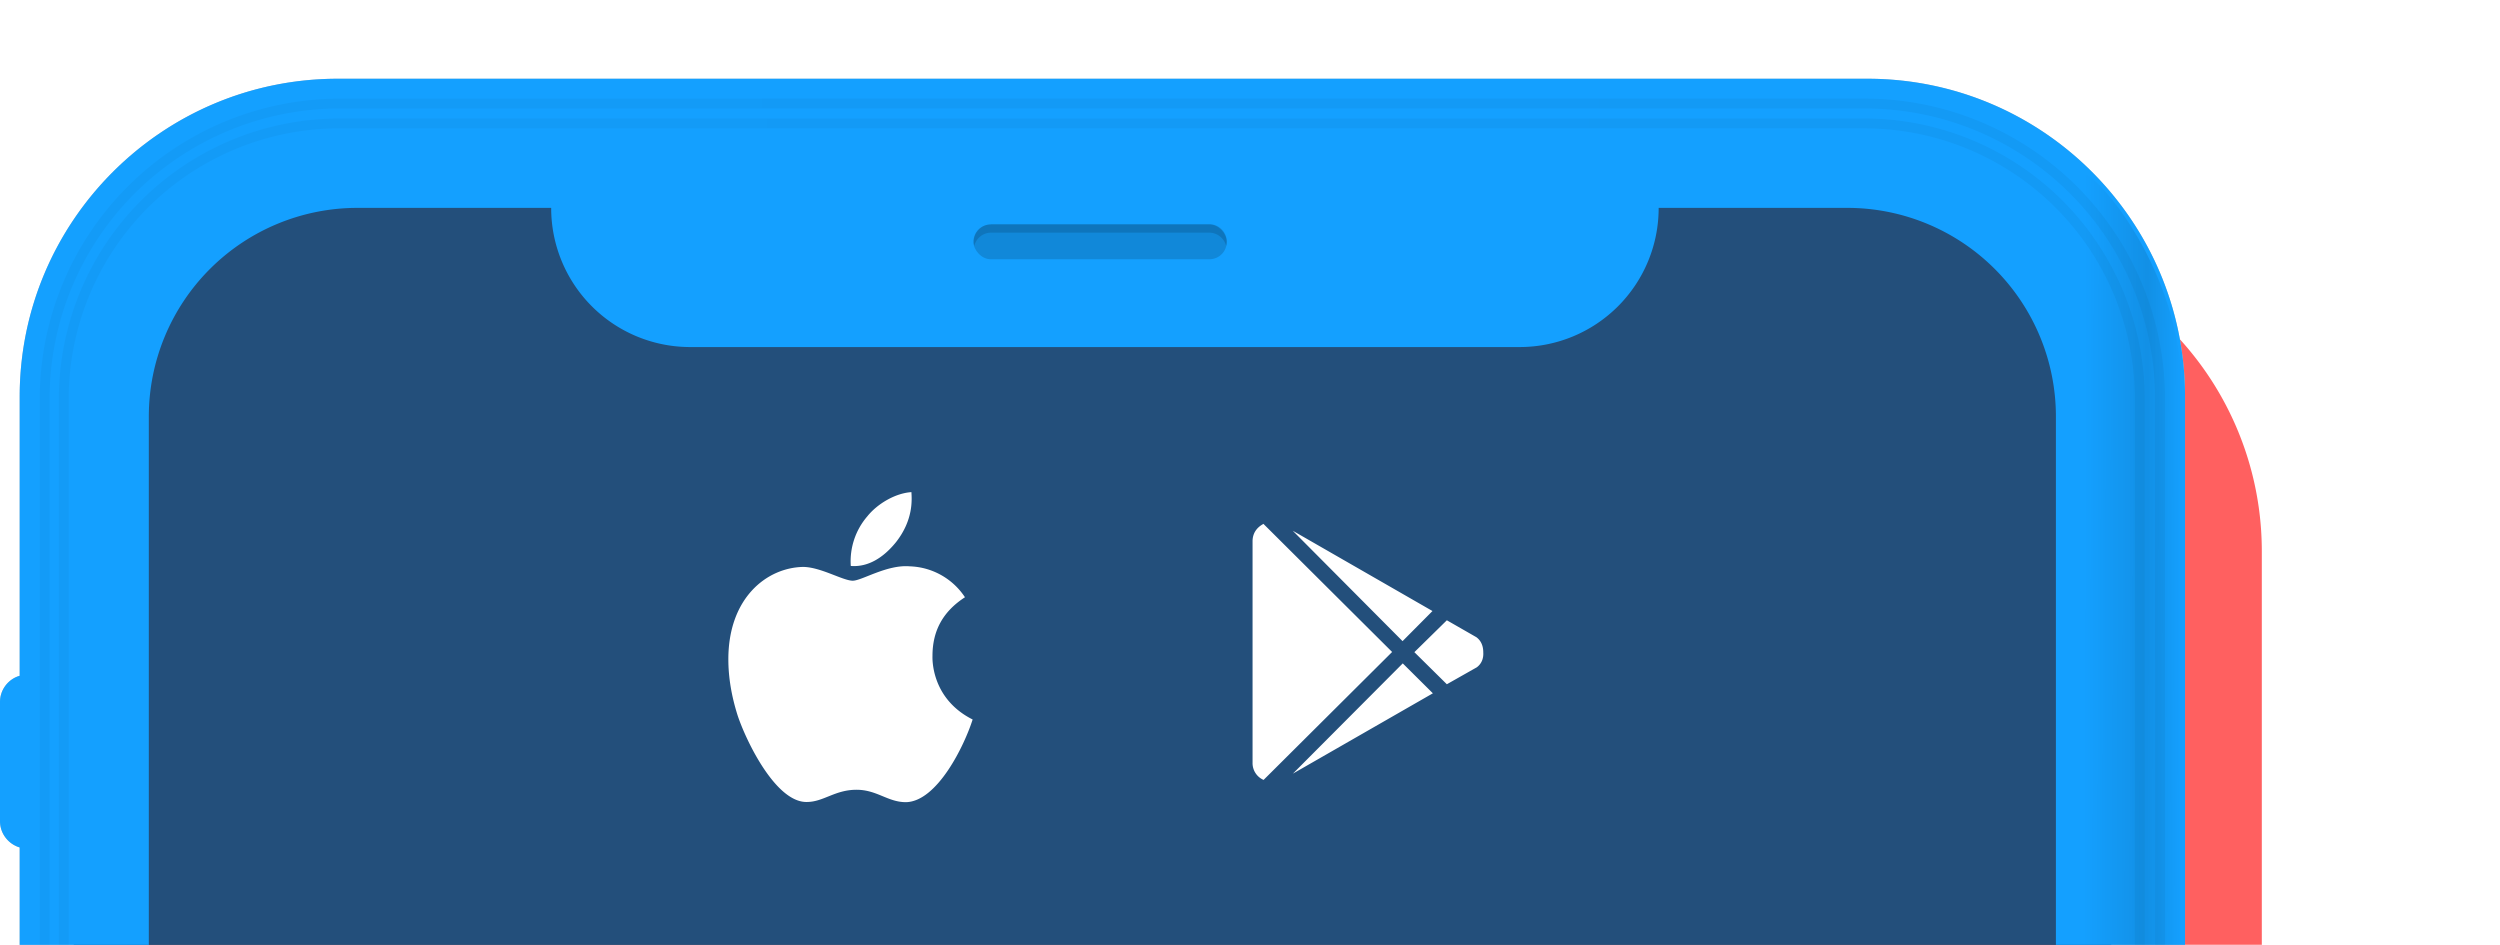
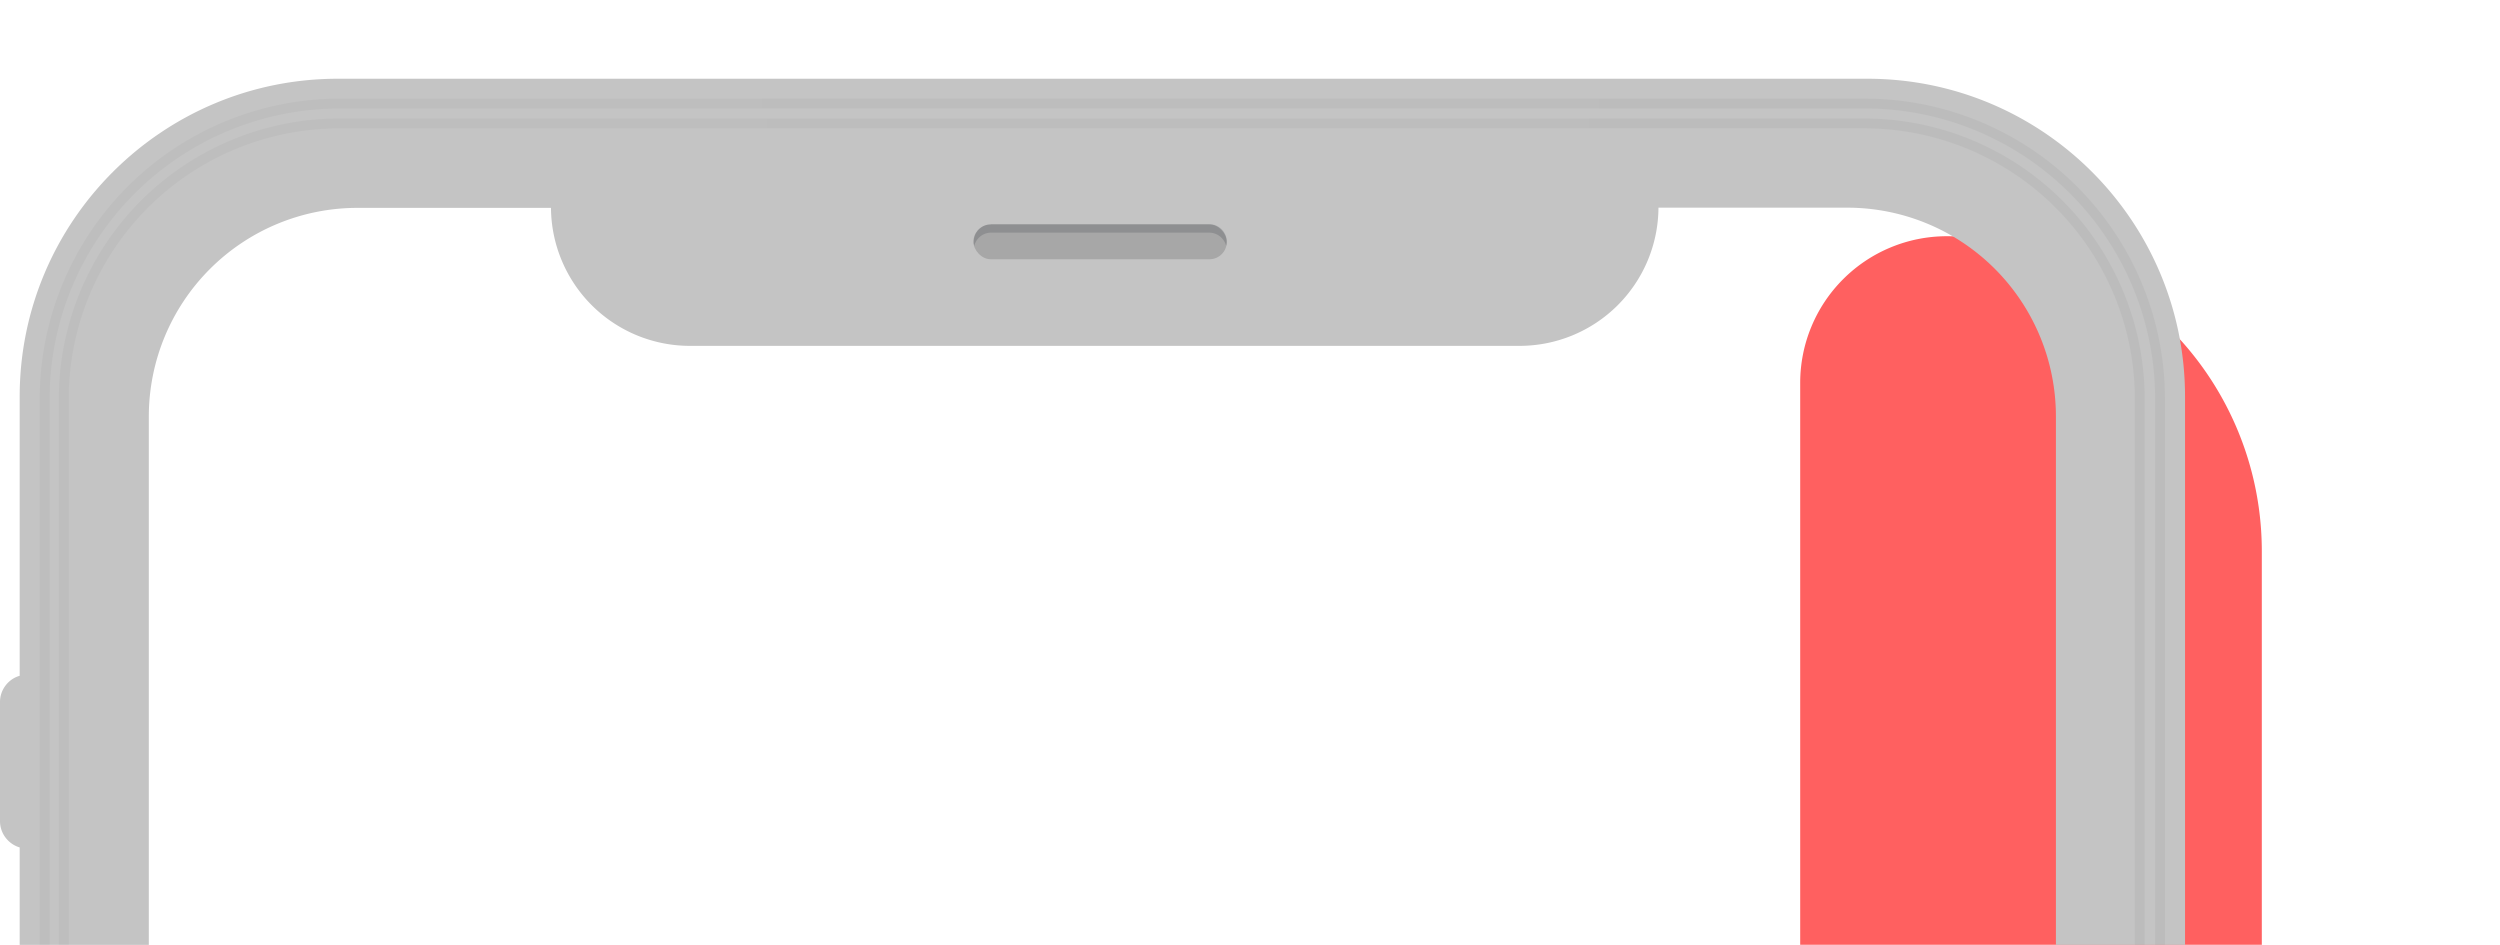
<svg xmlns="http://www.w3.org/2000/svg" fill="none" viewBox="0 0 127 48">
  <g filter="url(#a)">
    <path fill="#FF6060" d="M87.45 11.45A7.45 7.45 0 0 1 94.9 4a16 16 0 0 1 16 16v99.8h-16a7.45 7.45 0 0 1-7.45-7.45V11.45Z" />
  </g>
-   <path fill="#834848" fill-opacity=".9" d="M6.47 21.15a10.6 10.6 0 0 1 10.6-10.6h77.52a10.6 10.6 0 0 1 10.6 10.6v98.9H6.47v-98.9Z" />
  <path fill="#C4C4C4" fill-rule="evenodd" d="M1 20.15C1 11.23 8.25 4 17.16 4h77.7C103.77 4 111 11.23 111 20.15v99.9h-6.56v-98.9a10.6 10.6 0 0 0-10.6-10.6h-9.59a7.06 7.06 0 0 1-7.06 7.02H35.06a7.06 7.06 0 0 1-7.07-7.01h-9.83a10.6 10.6 0 0 0-10.6 10.6v98.89H1.02V87.2A1.4 1.4 0 0 1 0 85.86V72c0-.64.43-1.17 1-1.34v-3.89c-.57-.16-1-.7-1-1.33V51.55c0-.63.43-1.17 1-1.33v-7.17c-.57-.17-1-.7-1-1.34v-6.05c0-.63.43-1.17 1-1.33V20.15Z" clip-rule="evenodd" />
-   <path fill="#234F7B" d="M3.75 19.53a12 12 0 0 1 12-12h78.5a13 13 0 0 1 13 13V120H3.75V19.53Z" />
-   <path fill="#14A0FF" fill-rule="evenodd" d="M1 20.15C1 11.23 8.25 4 17.16 4h77.7C103.77 4 111 11.23 111 20.15v35c.29.26.47.64.47 1.05v20.99c0 .41-.18.79-.47 1.04v41.81h-6.56V21.16a10.6 10.6 0 0 0-10.6-10.6h-9.58a7.06 7.06 0 0 1-7.07 7.07H35.06A7.06 7.06 0 0 1 28 10.56h-9.84a10.6 10.6 0 0 0-10.6 10.6v98.89H1.02V87.2A1.4 1.4 0 0 1 0 85.86V72c0-.64.43-1.17 1-1.34v-3.89c-.57-.16-1-.7-1-1.33V51.55c0-.63.43-1.17 1-1.33v-7.17c-.57-.17-1-.7-1-1.34v-6.05c0-.63.43-1.17 1-1.33V20.15Z" clip-rule="evenodd" />
  <rect width="12.87" height="1.77" x="49.45" y="11.4" fill="#000" fill-opacity=".15" rx=".88" />
  <path stroke="url(#b)" stroke-width=".5" d="M2.27 120V20.26a15 15 0 0 1 15-15h77.46a15 15 0 0 1 15 15V120" />
  <path stroke="url(#c)" stroke-width=".5" d="M3.24 120V20.27a14 14 0 0 1 14-14H94.7a14 14 0 0 1 14 14V120" />
  <path fill="#010715" fill-opacity=".15" fill-rule="evenodd" d="M50.34 11.4a.88.88 0 0 0-.85 1.09c.1-.38.44-.67.85-.67h11.1c.4 0 .75.29.85.67a.88.88 0 0 0-.85-1.1h-11.1Z" clip-rule="evenodd" />
-   <path fill="url(#d)" fill-opacity=".1" d="M105.83 8.82c.73 0 5 5 5 11v100.5h-5V8.81Z" />
-   <path fill="#fff" d="M47.37 33.32c0-1.29.54-2.26 1.65-2.98a3.49 3.49 0 0 0-2.8-1.57c-1.16-.1-2.44.73-2.9.73-.5 0-1.64-.7-2.53-.7-1.84.04-3.79 1.57-3.79 4.69 0 .92.16 1.87.47 2.85.43 1.3 1.95 4.46 3.54 4.4.83-.01 1.41-.62 2.5-.62 1.04 0 1.59.63 2.51.63 1.6-.03 2.98-2.9 3.39-4.2-2.15-1.08-2.04-3.16-2.04-3.23Zm-1.86-5.77c.9-1.14.81-2.18.79-2.55-.8.05-1.72.58-2.24 1.23a3.5 3.5 0 0 0-.84 2.52c.86.07 1.64-.4 2.29-1.2Zm25.74 5.02-5.58-5.61 7.1 4.08-1.52 1.53Zm-7.06-5.95 6.53 6.5-6.53 6.5a.93.93 0 0 1-.56-.88V27.5c0-.4.2-.7.56-.89ZM75 32.37c.23.17.35.43.35.77.02.33-.1.59-.33.76l-1.52.86-1.65-1.63 1.65-1.62 1.5.86Zm-9.32 6.93 5.58-5.6 1.53 1.52-7.11 4.08Z" />
  <defs>
    <linearGradient id="b" x1="2.79" x2="111.26" y1="65.65" y2="65.13" gradientUnits="userSpaceOnUse">
      <stop stop-opacity=".03" />
      <stop offset="1" stop-opacity=".04" />
    </linearGradient>
    <linearGradient id="c" x1="3.74" x2="110.2" y1="66.13" y2="65.62" gradientUnits="userSpaceOnUse">
      <stop stop-opacity=".03" />
      <stop offset="1" stop-opacity=".04" />
    </linearGradient>
    <linearGradient id="d" x1="105.83" x2="110.83" y1="56.33" y2="56.34" gradientUnits="userSpaceOnUse">
      <stop stop-opacity="0" />
      <stop offset=".64" />
      <stop offset="1" stop-opacity="0" />
    </linearGradient>
    <filter id="a" width="47.45" height="139.8" x="79.45" y="0" color-interpolation-filters="sRGB" filterUnits="userSpaceOnUse">
      <feFlood flood-opacity="0" result="BackgroundImageFix" />
      <feColorMatrix in="SourceAlpha" result="hardAlpha" values="0 0 0 0 0 0 0 0 0 0 0 0 0 0 0 0 0 0 127 0" />
      <feOffset dx="4" dy="8" />
      <feGaussianBlur stdDeviation="6" />
      <feColorMatrix values="0 0 0 0 0 0 0 0 0 0 0 0 0 0 0 0 0 0 0.45 0" />
      <feBlend in2="BackgroundImageFix" result="effect1_dropShadow_17_97" />
      <feBlend in="SourceGraphic" in2="effect1_dropShadow_17_97" result="shape" />
    </filter>
  </defs>
</svg>